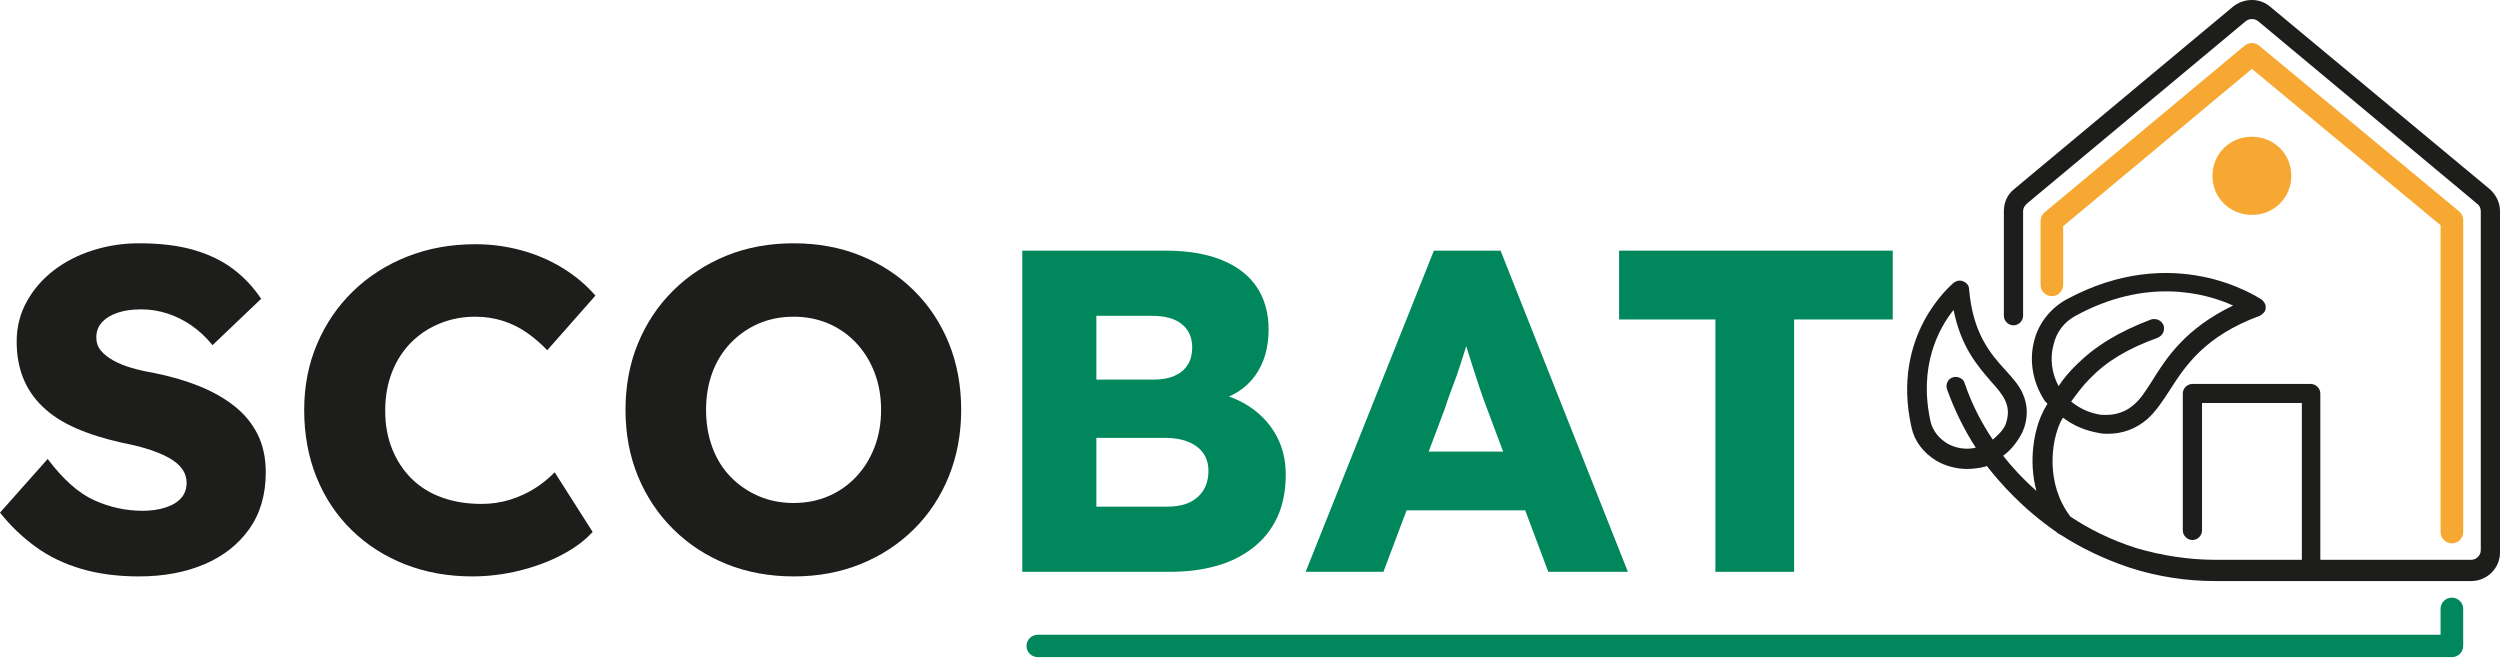
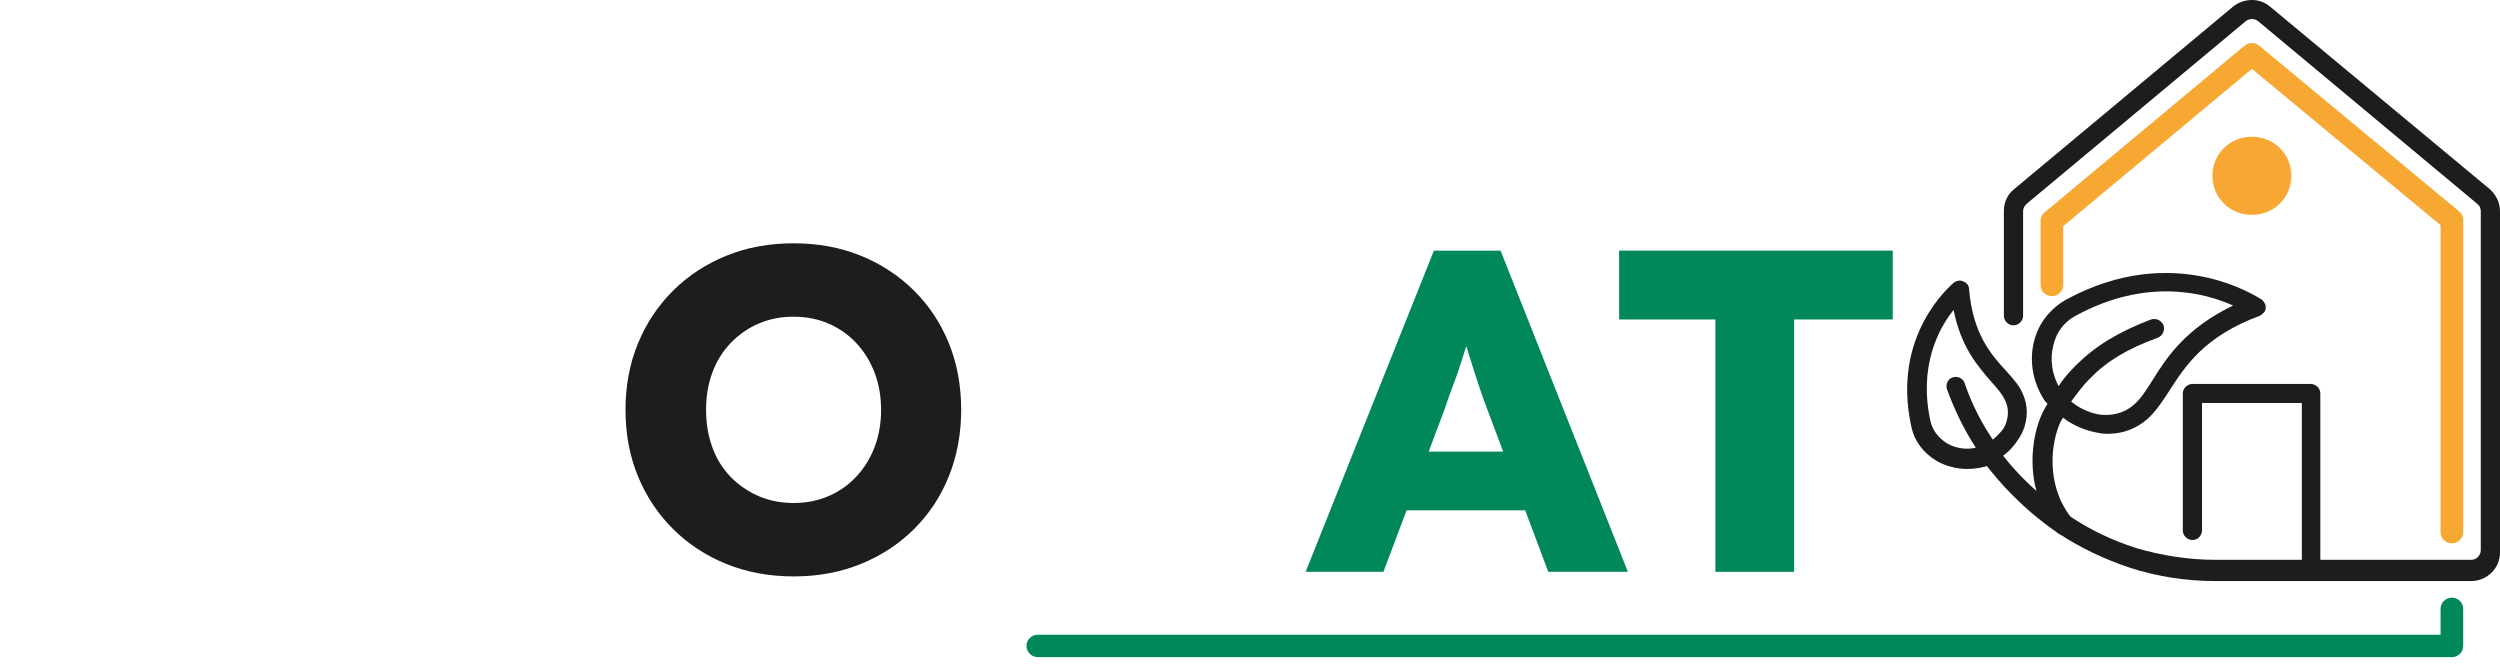
<svg xmlns="http://www.w3.org/2000/svg" width="252" height="67" viewBox="0 0 252 67" fill="none">
  <path d="M247.15 66.24H104.612C103.982 66.24 103.472 65.734 103.472 65.11C103.472 64.486 103.982 63.98 104.612 63.98H246.01V61.373C246.01 60.749 246.52 60.243 247.15 60.243C247.78 60.243 248.29 60.749 248.29 61.373V65.11C248.29 65.734 247.78 66.24 247.15 66.24Z" fill="#00885C" />
  <path d="M247.15 54.766C246.52 54.766 246.01 54.26 246.01 53.636V22.701L226.991 6.942L207.968 22.8V28.723C207.968 29.347 207.458 29.853 206.828 29.853C206.198 29.853 205.688 29.347 205.688 28.723V22.274C205.688 21.94 205.836 21.624 206.094 21.409L226.254 4.603C226.679 4.25 227.295 4.249 227.72 4.601L247.881 21.306C248.141 21.52 248.29 21.838 248.29 22.173V53.636C248.29 54.26 247.78 54.766 247.15 54.766Z" fill="#F7A833" />
-   <path d="M14.001 58.102C11.854 58.102 9.918 57.848 8.191 57.339C6.464 56.83 4.931 56.09 3.594 55.119C2.256 54.148 1.057 52.999 0 51.673L4.807 46.262C6.363 48.328 7.926 49.716 9.498 50.425C11.068 51.134 12.694 51.488 14.375 51.488C15.214 51.488 15.976 51.381 16.661 51.164C17.346 50.949 17.875 50.633 18.248 50.216C18.622 49.8 18.808 49.284 18.808 48.667C18.808 48.205 18.692 47.788 18.458 47.418C18.225 47.048 17.906 46.724 17.501 46.447C17.097 46.169 16.615 45.915 16.055 45.684C15.495 45.453 14.903 45.252 14.281 45.083C13.658 44.914 13.021 44.767 12.368 44.643C10.563 44.243 8.992 43.749 7.654 43.163C6.316 42.578 5.204 41.861 4.317 41.013C3.43 40.165 2.769 39.194 2.333 38.099C1.897 37.004 1.68 35.779 1.68 34.422C1.68 32.973 2.014 31.64 2.684 30.421C3.352 29.203 4.254 28.155 5.39 27.276C6.526 26.397 7.84 25.719 9.334 25.241C10.828 24.763 12.383 24.524 14.001 24.524C16.148 24.524 17.991 24.748 19.532 25.195C21.072 25.642 22.394 26.282 23.499 27.114C24.603 27.947 25.544 28.949 26.322 30.12L21.422 34.792C20.769 33.99 20.06 33.328 19.298 32.803C18.536 32.279 17.727 31.878 16.872 31.6C16.015 31.323 15.137 31.184 14.235 31.184C13.301 31.184 12.5 31.3 11.831 31.531C11.162 31.762 10.641 32.086 10.267 32.502C9.894 32.919 9.707 33.42 9.707 34.005C9.707 34.53 9.863 34.977 10.174 35.347C10.485 35.717 10.905 36.048 11.434 36.341C11.963 36.634 12.569 36.881 13.255 37.081C13.939 37.282 14.654 37.444 15.401 37.567C17.112 37.907 18.66 38.353 20.045 38.908C21.429 39.463 22.627 40.142 23.639 40.943C24.649 41.745 25.427 42.694 25.972 43.788C26.516 44.882 26.789 46.154 26.789 47.603C26.789 49.854 26.236 51.758 25.132 53.315C24.027 54.873 22.518 56.06 20.605 56.876C18.692 57.693 16.49 58.102 14.001 58.102Z" fill="#1D1D1B" />
-   <path d="M47.603 58.102C45.145 58.102 42.882 57.693 40.813 56.876C38.743 56.06 36.947 54.904 35.422 53.408C33.898 51.913 32.723 50.14 31.899 48.089C31.074 46.039 30.662 43.78 30.662 41.313C30.662 38.908 31.097 36.688 31.969 34.653C32.839 32.618 34.046 30.853 35.586 29.358C37.126 27.862 38.946 26.698 41.046 25.866C43.146 25.033 45.441 24.617 47.93 24.617C49.486 24.617 51.01 24.818 52.504 25.218C53.997 25.619 55.389 26.212 56.681 26.998C57.972 27.785 59.084 28.718 60.018 29.797L55.164 35.301C54.511 34.623 53.818 34.029 53.087 33.52C52.356 33.011 51.554 32.618 50.684 32.34C49.812 32.063 48.879 31.924 47.884 31.924C46.639 31.924 45.464 32.148 44.36 32.595C43.255 33.042 42.29 33.675 41.466 34.491C40.642 35.308 39.996 36.303 39.529 37.474C39.063 38.647 38.829 39.957 38.829 41.405C38.829 42.824 39.063 44.111 39.529 45.268C39.996 46.424 40.649 47.418 41.49 48.251C42.33 49.083 43.348 49.716 44.546 50.147C45.744 50.579 47.074 50.795 48.537 50.795C49.532 50.795 50.481 50.656 51.384 50.378C52.286 50.101 53.118 49.723 53.881 49.245C54.643 48.767 55.319 48.221 55.911 47.603L59.738 53.616C58.96 54.479 57.925 55.25 56.634 55.928C55.343 56.607 53.911 57.139 52.341 57.524C50.769 57.909 49.19 58.102 47.603 58.102Z" fill="#1D1D1B" />
  <path d="M80.039 58.102C77.549 58.102 75.278 57.686 73.225 56.853C71.171 56.021 69.382 54.849 67.858 53.338C66.333 51.828 65.151 50.055 64.311 48.02C63.471 45.984 63.051 43.749 63.051 41.313C63.051 38.878 63.471 36.642 64.311 34.607C65.151 32.572 66.333 30.799 67.858 29.288C69.382 27.778 71.171 26.606 73.225 25.773C75.278 24.941 77.534 24.524 79.992 24.524C82.45 24.524 84.706 24.941 86.759 25.773C88.813 26.606 90.602 27.778 92.126 29.288C93.65 30.799 94.825 32.572 95.65 34.607C96.474 36.642 96.887 38.878 96.887 41.313C96.887 43.718 96.474 45.946 95.65 47.996C94.825 50.047 93.65 51.828 92.126 53.338C90.602 54.849 88.813 56.021 86.759 56.853C84.706 57.686 82.466 58.102 80.039 58.102ZM79.992 50.702C81.268 50.702 82.442 50.471 83.516 50.008C84.589 49.546 85.523 48.891 86.316 48.042C87.109 47.195 87.723 46.2 88.159 45.059C88.595 43.919 88.813 42.67 88.813 41.313C88.813 39.957 88.595 38.708 88.159 37.567C87.723 36.426 87.109 35.432 86.316 34.584C85.523 33.736 84.589 33.08 83.516 32.618C82.442 32.155 81.268 31.924 79.992 31.924C78.716 31.924 77.542 32.155 76.469 32.618C75.395 33.08 74.454 33.736 73.645 34.584C72.835 35.432 72.222 36.426 71.801 37.567C71.381 38.708 71.171 39.957 71.171 41.313C71.171 42.67 71.381 43.926 71.801 45.083C72.222 46.239 72.835 47.233 73.645 48.066C74.454 48.898 75.395 49.546 76.469 50.008C77.542 50.471 78.716 50.702 79.992 50.702Z" fill="#1D1D1B" />
-   <path d="M103.047 57.64V25.264H117.469C119.709 25.264 121.606 25.581 123.162 26.212C124.718 26.845 125.892 27.755 126.687 28.941C127.48 30.129 127.875 31.554 127.875 33.219C127.875 35.07 127.417 36.627 126.499 37.891C125.581 39.155 124.25 40.003 122.51 40.434L122.416 39.556C123.878 39.864 125.145 40.404 126.219 41.174C127.293 41.946 128.124 42.894 128.716 44.019C129.306 45.145 129.603 46.417 129.603 47.835C129.603 49.469 129.323 50.895 128.762 52.113C128.203 53.331 127.394 54.356 126.336 55.188C125.277 56.021 124.041 56.638 122.626 57.038C121.21 57.44 119.646 57.64 117.935 57.64L103.047 57.64ZM110.514 38.261H116.348C117.157 38.261 117.849 38.13 118.425 37.868C119.001 37.606 119.436 37.236 119.732 36.758C120.028 36.28 120.175 35.702 120.175 35.023C120.175 34.037 119.833 33.258 119.149 32.687C118.464 32.117 117.437 31.832 116.068 31.832H110.514V38.261ZM110.514 51.072H117.656C118.526 51.072 119.265 50.933 119.872 50.656C120.479 50.378 120.953 49.97 121.295 49.43C121.638 48.891 121.809 48.236 121.809 47.465C121.809 46.756 121.63 46.154 121.272 45.661C120.915 45.168 120.409 44.79 119.756 44.528C119.102 44.266 118.324 44.135 117.422 44.135H110.514V51.072Z" fill="#00885C" />
-   <path d="M131.609 57.64L144.537 25.264H151.258L164.092 57.64H156.065L149.905 41.221C149.655 40.573 149.406 39.879 149.158 39.139C148.908 38.399 148.659 37.636 148.411 36.85C148.162 36.064 147.921 35.293 147.688 34.537C147.454 33.782 147.26 33.081 147.104 32.433L148.504 32.387C148.318 33.158 148.108 33.913 147.875 34.653C147.641 35.393 147.407 36.126 147.174 36.85C146.941 37.575 146.685 38.3 146.404 39.024C146.124 39.749 145.86 40.496 145.611 41.267L139.45 57.64H131.609ZM137.771 51.442L140.244 45.522H155.271L157.699 51.442H137.771Z" fill="#00885C" />
+   <path d="M131.609 57.64L144.537 25.264H151.258L164.092 57.64H156.065L149.905 41.221C149.655 40.573 149.406 39.879 149.158 39.139C148.908 38.399 148.659 37.636 148.411 36.85C148.162 36.064 147.921 35.293 147.688 34.537C147.454 33.782 147.26 33.081 147.104 32.433L148.504 32.387C148.318 33.158 148.108 33.913 147.875 34.653C147.641 35.393 147.407 36.126 147.174 36.85C146.941 37.575 146.685 38.3 146.404 39.024C146.124 39.749 145.86 40.496 145.611 41.267L139.45 57.64ZM137.771 51.442L140.244 45.522H155.271L157.699 51.442H137.771Z" fill="#00885C" />
  <path d="M172.913 57.64V32.202H163.206V25.264H190.788V32.202H180.847V57.64H172.913Z" fill="#00885C" />
  <path d="M228.821 0.665C227.778 -0.222 226.213 -0.222 225.095 0.665L203.034 19.056C202.363 19.573 201.99 20.385 201.99 21.272V31.834C201.99 32.35 202.437 32.794 202.959 32.794C203.481 32.794 203.928 32.35 203.928 31.834V21.272C203.928 20.976 204.077 20.755 204.301 20.533L226.362 2.142C226.734 1.846 227.256 1.846 227.629 2.142L249.69 20.533C249.913 20.681 250.062 20.976 250.062 21.272V55.469C250.062 55.986 249.615 56.429 249.094 56.429H233.889V39.663C233.889 39.146 233.442 38.702 232.92 38.702H220.996C220.474 38.702 220.027 39.146 220.027 39.663V53.474C220.027 53.991 220.474 54.434 220.996 54.434C221.517 54.434 221.964 53.991 221.964 53.474V40.623H232.026V56.429H223.306C220.548 56.429 217.865 55.986 215.331 55.247C212.797 54.434 210.561 53.327 208.698 52.071C206.164 48.747 206.76 44.464 207.729 42.469C207.804 42.322 207.878 42.248 207.953 42.1C208.996 42.912 210.263 43.429 211.605 43.651C211.903 43.725 212.201 43.725 212.499 43.725C213.99 43.725 215.331 43.208 216.449 42.248C217.344 41.435 218.014 40.401 218.685 39.367C220.25 36.93 222.188 33.901 227.778 31.834C228.076 31.686 228.374 31.39 228.374 31.095C228.449 30.726 228.225 30.43 228.001 30.209C227.48 29.913 219.132 24.3 208.251 30.209C206.686 31.095 205.493 32.572 205.046 34.345C204.524 36.339 204.897 38.481 206.015 40.254C206.089 40.401 206.238 40.549 206.388 40.697C206.238 40.992 206.015 41.288 205.866 41.657C205.046 43.356 204.45 46.458 205.27 49.486C203.779 48.156 202.661 46.901 201.916 45.941C202.736 45.35 203.406 44.464 203.853 43.577C204.45 42.248 204.45 40.844 203.853 39.589C203.481 38.776 202.81 38.038 202.139 37.299C200.649 35.674 198.86 33.606 198.487 29.174C198.487 28.805 198.264 28.51 197.891 28.362C197.593 28.214 197.22 28.288 196.922 28.51C196.699 28.731 190.587 33.754 192.674 43.06C192.972 44.464 193.866 45.645 195.208 46.458C196.102 46.975 197.22 47.27 198.264 47.27C198.86 47.27 199.456 47.196 200.052 47.048C200.127 47.048 200.201 46.975 200.276 46.975C201.543 48.6 203.853 51.258 207.282 53.622C207.431 53.77 207.58 53.844 207.729 53.917C209.667 55.173 212.052 56.355 214.735 57.241C217.493 58.127 220.399 58.571 223.306 58.571H249.094C250.659 58.571 252 57.315 252 55.69V21.272C252 20.459 251.628 19.647 250.957 19.056L228.821 0.665ZM200.872 44.316C199.68 42.543 198.711 40.623 198.04 38.629C197.891 38.112 197.295 37.89 196.848 38.038C196.326 38.185 196.102 38.776 196.251 39.219C196.997 41.288 197.966 43.282 199.158 45.128C198.189 45.35 197.146 45.202 196.251 44.685C195.431 44.168 194.835 43.429 194.612 42.543C193.345 36.93 195.431 33.089 196.922 31.243C197.667 35.01 199.382 36.93 200.723 38.481C201.319 39.146 201.841 39.736 202.139 40.401C202.586 41.361 202.363 42.248 202.139 42.839C201.916 43.356 201.394 43.873 200.872 44.316ZM206.984 34.788C207.282 33.458 208.102 32.424 209.22 31.834C216.375 27.919 222.337 29.544 225.095 30.799C220.325 33.089 218.387 36.044 216.971 38.333C216.3 39.367 215.778 40.254 215.033 40.844C213.915 41.805 212.648 41.878 211.754 41.805C210.71 41.657 209.667 41.214 208.772 40.475C209.369 39.663 209.965 38.85 210.636 38.185C212.35 36.413 214.437 35.157 217.493 34.049C218.014 33.828 218.238 33.311 218.089 32.794C217.865 32.277 217.344 32.055 216.822 32.203C213.542 33.458 211.232 34.862 209.294 36.782C208.623 37.447 208.027 38.112 207.505 38.924C206.835 37.668 206.611 36.191 206.984 34.788Z" fill="#1D1D1B" />
  <path d="M223.014 17.722C223.014 15.512 224.759 13.783 226.988 13.783C229.218 13.783 230.963 15.512 230.963 17.722C230.963 19.932 229.218 21.661 226.988 21.661C224.759 21.661 223.014 19.932 223.014 17.722Z" fill="#F7A833" />
</svg>